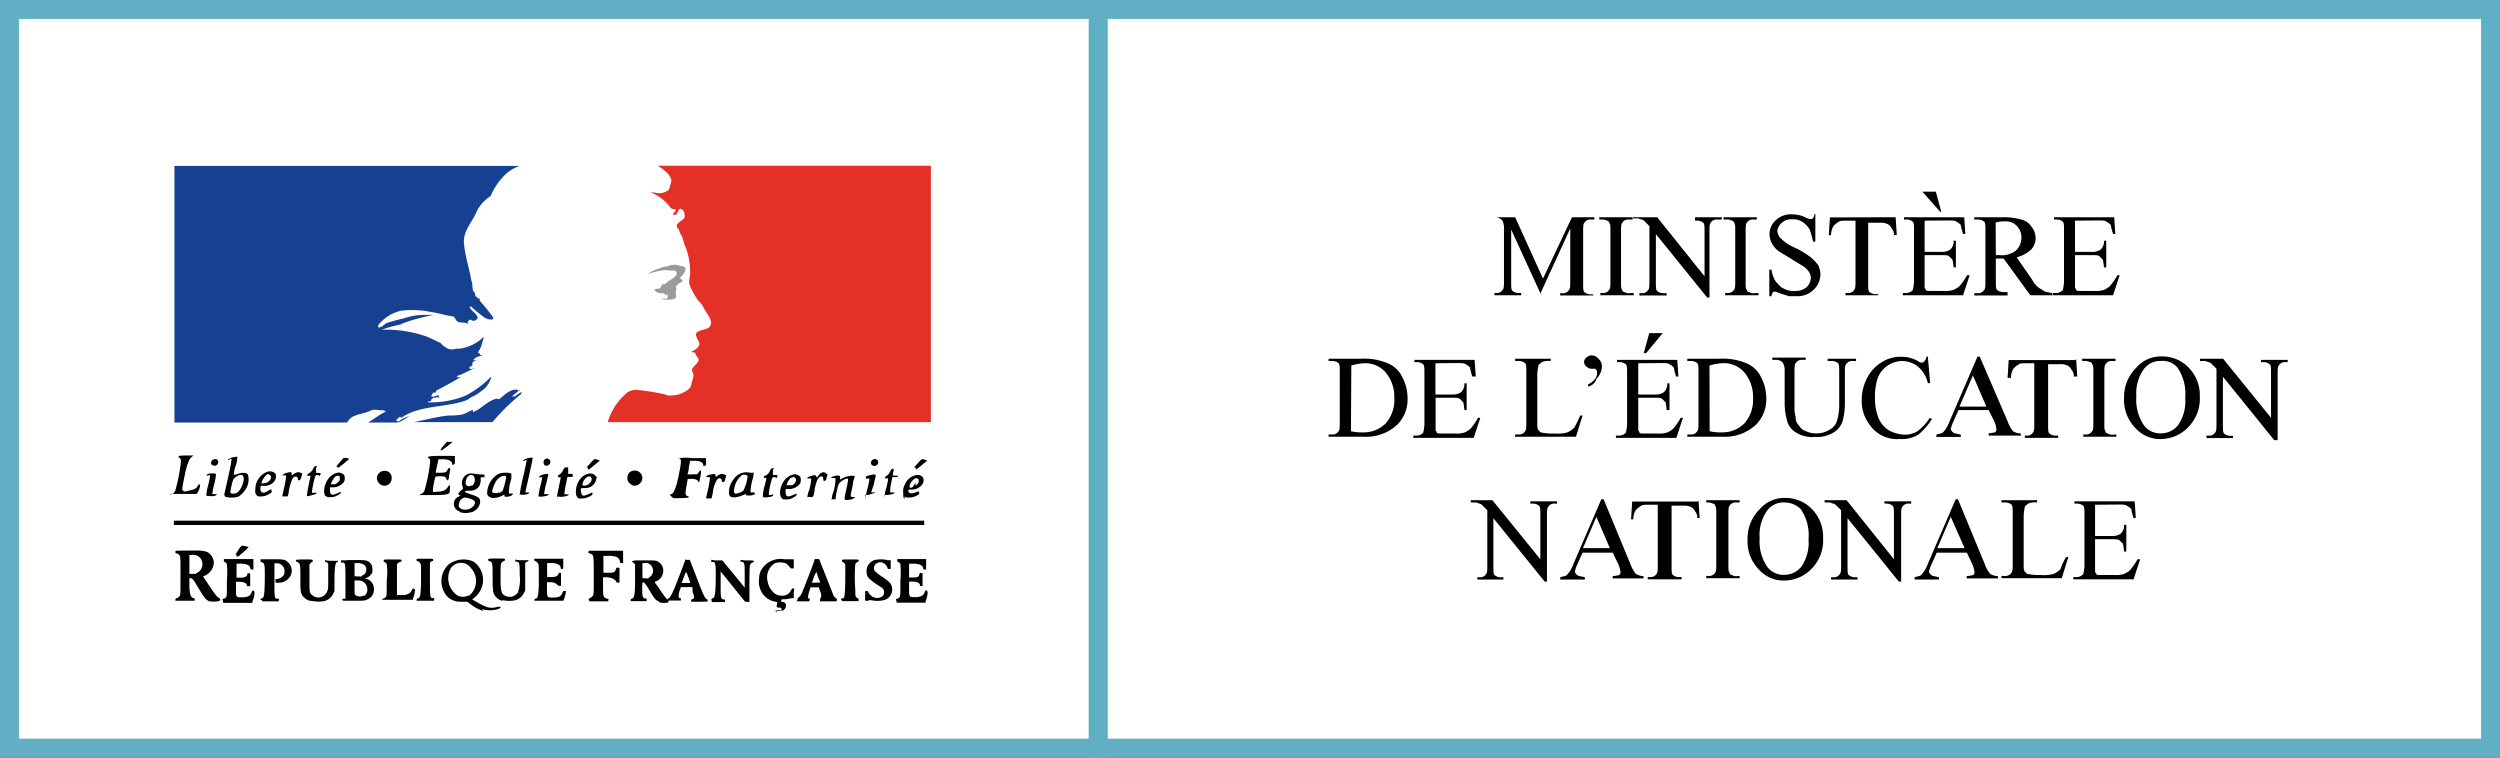
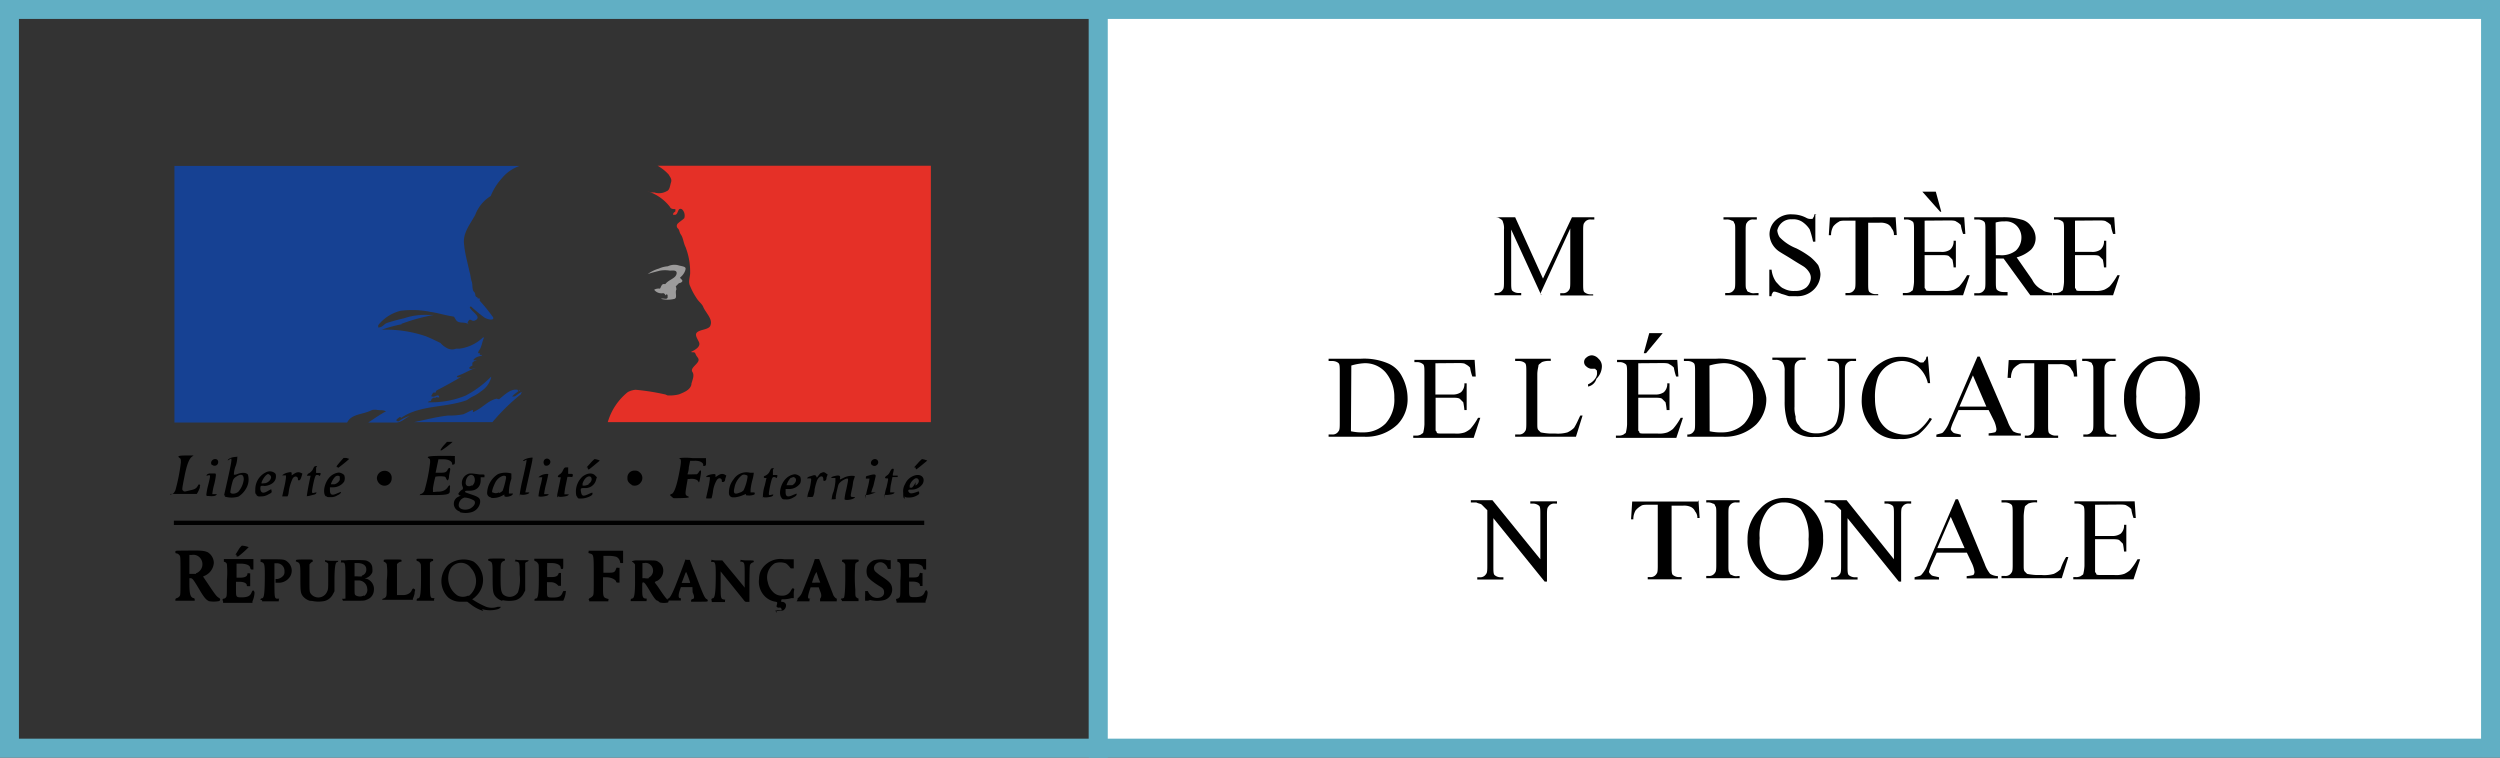
<svg xmlns="http://www.w3.org/2000/svg" id="logo-educ_nat" width="132" height="40" viewBox="0 0 132 40">
  <rect x="0" y="0" width="132" height="40" fill="#333333" stroke="none" />
-   <rect x="0.5" y="0.5" width="57.49" height="39" fill="#fff" />
  <path d="M57.49,1V39H1V1H57.49m1-1H0V40H58.49V0Z" fill="#61afc4" />
  <rect x="57.99" y="0.5" width="73.51" height="39" fill="#fff" />
  <path d="M131,1V39H58.49V1H131m1-1H57.49V40H132V0Z" fill="#61afc4" />
  <path d="M21.21,17.12a7.11,7.11,0,0,0-1.06.29,6.54,6.54,0,0,1,2.35.35c.29.12.53.24.76.35a1,1,0,0,0,.29.24.57.57,0,0,0,.53.06h.18a2.22,2.22,0,0,0,1.24-.59h.06c-.12.24-.12.53-.29.71,0,.06-.06.12,0,.12h.12c-.06,0-.06,0-.06.06s.12,0,.12.06c-.18.06-.29.06-.41.18s.06.06.12.06-.18.06-.18.12H25c-.06,0-.06,0-.06.06v.12c-.06,0-.12.06-.18.12.12.12.24,0,.35,0-.35.12-.59.29-.94.41-.06,0,0,.06-.06.06.12.06.18,0,.24,0-.41.24-.82.47-1.29.71a.21.21,0,0,0-.06.12h-.12c-.06.06-.06.12-.12.18.18.12.35-.12.41,0s-.06.06-.12.06A.06.06,0,0,0,23,21h-.12c-.06.06-.12.06-.12.18a.22.22,0,0,0-.18.06,4.8,4.8,0,0,0,2-.35,5.36,5.36,0,0,0,1.35-1v.06a1.27,1.27,0,0,1-.53.71,2.06,2.06,0,0,1-.47.29c-.12.06-.18.12-.29.18-1.12.41-2.47.24-3.47.94a.06.06,0,0,0-.06-.06c-.06.06-.18.12-.18.18s.12.06.12.06a1.84,1.84,0,0,1,.59-.29c-.24.12-.47.35-.71.35H19.44c.29-.18.59-.41.94-.59a.53.53,0,0,0-.29-.06c-.12,0-.35-.06-.47,0-.47.24-1.06.18-1.29.65H9.21V8.76H27.44a2.09,2.09,0,0,0-.94.65,3.16,3.16,0,0,0-.59.94,2,2,0,0,0-.82,1c-.29.53-.65.94-.59,1.53s.18.94.29,1.47c.06.18.06.35.12.53s0,.41.12.53,0,.24.18.29h0c0,.06,0,.06.12.06v.12a9.27,9.27,0,0,1,.71.88c.06.18-.29.12-.47,0a7.47,7.47,0,0,1-.71-.59l-.06.06c.12.24.59.47.35.65s-.29-.12-.41.06,0,.12,0,.18c-.18-.12-.35-.06-.53-.12s-.18-.29-.29-.29c-.41-.06-.76-.18-1.18-.24a4.81,4.81,0,0,0-1.59-.06,2.17,2.17,0,0,0-1.18.76v.12c.24,0,.29-.18.47-.24s.59-.18.88-.24a3.43,3.43,0,0,1,1.29-.18h.29a10,10,0,0,0-1.71.47" fill="#164193" />
  <path d="M24.44,21.88c.18-.06.35-.18.53-.24v.12c.47-.18.76-.59,1.24-.71.06,0,.12.06.18,0,.29-.24.59-.53.94-.47a.06.06,0,0,0,.06.06c.06,0,.06,0,.06-.06-.12.12-.24.18-.35.29s0,.06.06.06.24-.18.41-.24a.18.18,0,0,0-.06.12A10.83,10.83,0,0,0,26,22.29H21.85c.59-.12,1.24-.29,1.82-.35a3.62,3.62,0,0,0,.76-.06" fill="#164193" />
  <path d="M36.5,20.29c.06-.24.18-.47.06-.65s.18-.35.29-.53-.06-.24-.12-.41-.18-.06-.24-.12c.24-.12.53-.29.41-.53s-.24-.41-.06-.53.53-.12.65-.29c.18-.35-.18-.65-.35-1-.06-.18-.24-.29-.35-.47a3.51,3.51,0,0,1-.35-.65c-.12-.24,0-.47,0-.71a3.65,3.65,0,0,0-.24-1.35c-.12-.24-.12-.47-.24-.65s-.06-.24-.18-.35a.18.18,0,0,1,0-.24c.12-.12.24-.18.35-.29a.46.46,0,0,0-.12-.47c-.24-.12-.18.24-.35.29h-.12c0-.12.06-.12.12-.18v-.12c-.12,0-.24,0-.29-.12a2.39,2.39,0,0,0-1.18-.82.75.75,0,0,0,.35.06.81.81,0,0,0,.65-.06c.18-.06.18-.29.24-.47s-.06-.29-.12-.41a2.38,2.38,0,0,0-.59-.47H49.15V22.29H32.09a3.17,3.17,0,0,1,1.06-1.59,1.09,1.09,0,0,1,.41-.12,11.9,11.9,0,0,1,1.53.24c.06,0,.12.06.18.06a2,2,0,0,0,.59-.06c.29-.12.59-.24.65-.53" fill="#e53027" />
  <path d="M35.38,14.29a1.6,1.6,0,0,0-.53,0c-.24.06-.47.12-.65.18a1.84,1.84,0,0,1,.59-.29,1.38,1.38,0,0,1,.47-.12.83.83,0,0,1,.53-.06c.18.06.41.06.41.18s-.12.35-.29.47c0,.06.12.12.12.18s-.12.12-.18.12l-.18.18c.06,0,0,.12.06.12-.12.18.06.47-.12.53a1.43,1.43,0,0,1-.71,0c.12-.06.29.06.35-.06v-.12a.06.06,0,0,0-.06-.06l-.06.06a.13.13,0,0,0-.12-.12.49.49,0,0,1-.47-.18.44.44,0,0,1,.29-.06c.06,0,.06-.18.18-.24h.12c.18-.24.53-.29.59-.53s-.24-.18-.35-.18" fill="#9c9b9b" />
  <path d="M81.38,15.59l-1.59-3.47v2.76c0,.24,0,.41.06.47a.5.5,0,0,0,.35.12h.12v.12H78.91v-.12H79a.36.36,0,0,0,.35-.18c.06-.06.06-.24.06-.47V12.12a.87.87,0,0,0-.06-.41q0-.09-.18-.18c-.06-.06-.18-.06-.35-.06H80l1.47,3.24L83,11.47h1.18v.12H84a.36.36,0,0,0-.35.18c-.06.06-.06.24-.06.47v2.71c0,.24,0,.41.06.47a.5.5,0,0,0,.35.12h.12v.06H82.38v-.12h.12a.36.36,0,0,0,.35-.18c.06-.06.06-.24.06-.47V12.06l-1.59,3.47h.06Z" />
-   <path d="M86.26,15.47v.12H84.5v-.12h.12a.36.36,0,0,0,.35-.18c.06-.06.06-.24.06-.47V12.18c0-.24,0-.35-.06-.41a.13.13,0,0,0-.12-.12.53.53,0,0,0-.29-.06h-.12v-.12h1.76v.12H86a.36.36,0,0,0-.35.18c-.06.06-.06.24-.06.47v2.65c0,.24,0,.35.06.41a.13.13,0,0,0,.12.12.44.44,0,0,0,.29.06Z" />
-   <path d="M86.38,11.47H87.5L90,14.59V12.24c0-.24,0-.41-.06-.47a.5.5,0,0,0-.35-.12H89.5v-.18h1.41v.12h-.24a.36.36,0,0,0-.35.18c-.06.06-.06.24-.06.47v3.47h-.12l-2.71-3.35v2.53c0,.24,0,.41.06.47a.5.5,0,0,0,.35.12H88v.12H86.56v-.12h.12a.36.36,0,0,0,.35-.18c.06-.06.06-.24.06-.47V11.94l-.29-.29c-.06-.06-.18-.06-.29-.12h-.29v-.06Z" />
  <path d="M92.85,15.47v.12H91.09v-.12h.12a.36.36,0,0,0,.35-.18c.06-.06.06-.24.06-.47V12.18c0-.24,0-.35-.06-.41a.13.13,0,0,0-.12-.12.53.53,0,0,0-.29-.06H91v-.12h1.76v.12h-.18a.36.36,0,0,0-.35.18c-.06.06-.06.24-.06.47v2.65c0,.24,0,.35.06.41a.13.13,0,0,0,.12.12.44.44,0,0,0,.29.06Z" />
  <path d="M95.85,11.35v1.41h-.12a4.77,4.77,0,0,0-.18-.65,1.37,1.37,0,0,0-.41-.41.87.87,0,0,0-.53-.12.72.72,0,0,0-.53.18.75.75,0,0,0-.24.41.84.84,0,0,0,.12.35,2.45,2.45,0,0,0,.88.59,4.65,4.65,0,0,1,.76.47A2.56,2.56,0,0,1,96,14a1.38,1.38,0,0,1,.12.47,1.16,1.16,0,0,1-.35.82,1.24,1.24,0,0,1-.94.35h-.35c-.06,0-.18-.06-.41-.12a2.31,2.31,0,0,0-.35-.12c-.06,0-.12,0-.12.06a.22.22,0,0,0-.06.18h-.12V14.24h.12a1.36,1.36,0,0,0,.24.65c.12.12.24.29.41.35a1.06,1.06,0,0,0,.59.12.88.88,0,0,0,.59-.18.73.73,0,0,0,.24-.47.53.53,0,0,0-.06-.29,1,1,0,0,0-.24-.29c-.06-.06-.29-.18-.65-.41s-.59-.35-.76-.47a1.2,1.2,0,0,1-.35-.41,1.11,1.11,0,0,1-.12-.47,1,1,0,0,1,.35-.76,1.16,1.16,0,0,1,.88-.29,1.57,1.57,0,0,1,.71.18.44.44,0,0,0,.24.06c.06,0,.12,0,.12-.06a.22.22,0,0,0,.06-.18h.12Z" />
  <path d="M100.09,11.47l.06.94H100a.5.5,0,0,0-.12-.35.46.46,0,0,0-.24-.24.87.87,0,0,0-.41-.06h-.59v3.18c0,.24,0,.41.06.47a.5.5,0,0,0,.35.12h.12v.06H97.44v-.12h.12a.36.36,0,0,0,.35-.18c.06-.06.06-.24.06-.47V11.65H97.5c-.18,0-.35,0-.41.06a1,1,0,0,0-.29.24.91.91,0,0,0-.12.47h-.12l.06-.94Z" />
  <path d="M101.62,11.65v1.65h.88a.76.76,0,0,0,.47-.12.58.58,0,0,0,.18-.47h.12v1.41h-.12a3.32,3.32,0,0,0-.06-.41l-.18-.18c-.06-.06-.24-.06-.41-.06h-.88v1.71c0,.06.06.06.06.12s.12.06.24.06h.71a1.31,1.31,0,0,0,.53-.06,1.29,1.29,0,0,0,.29-.18,3.14,3.14,0,0,0,.41-.59H104l-.35,1.06h-3.18v-.12h.12a.53.53,0,0,0,.29-.06c.06-.06.12-.06.12-.12a2.09,2.09,0,0,0,.06-.41V12.18c0-.24,0-.41-.06-.47a.5.5,0,0,0-.35-.12h-.12v-.12h3.18l.06.88h-.12a2.65,2.65,0,0,1-.12-.47.81.81,0,0,0-.24-.18c-.06-.06-.24-.06-.41-.06Zm-.12-1.53h.71l.29,1.06h-.06Z" />
  <path d="M108.32,15.59h-1.12l-1.41-1.94h-.41v1.18c0,.24,0,.41.06.47s.18.12.35.12H106v.18h-1.76v-.12h.18a.36.36,0,0,0,.35-.18c.06-.06.06-.24.06-.47V12.18c0-.24,0-.41-.06-.47s-.18-.12-.35-.12h-.18v-.12h1.53a3.33,3.33,0,0,1,.94.12.86.86,0,0,1,.53.35,1,1,0,0,1,.24.59.88.88,0,0,1-.24.65,1.86,1.86,0,0,1-.76.41l.82,1.18a1.12,1.12,0,0,0,.53.53c.12.12.29.12.53.18v.12Zm-2.94-2.12h.18a1.22,1.22,0,0,0,.88-.24.94.94,0,0,0,.29-.65.88.88,0,0,0-.24-.65.8.8,0,0,0-.65-.24,1.46,1.46,0,0,0-.47.06Z" />
  <path d="M109.56,11.65v1.65h.88a.76.76,0,0,0,.47-.12.58.58,0,0,0,.18-.47h.12v1.41h-.12a3.32,3.32,0,0,0-.06-.41l-.18-.18c-.06-.06-.24-.06-.41-.06h-.88v1.71c0,.06.06.06.06.12s.12.06.24.06h.71a1.31,1.31,0,0,0,.53-.06,1.29,1.29,0,0,0,.29-.18,3.14,3.14,0,0,0,.41-.59h.12l-.35,1.06h-3.18v-.12h.12a.53.53,0,0,0,.29-.06c.06-.06.12-.06.12-.12a2.09,2.09,0,0,0,.06-.41V12.18c0-.24,0-.41-.06-.47a.5.5,0,0,0-.35-.12h-.12v-.12h3.18l.06.88h-.12a2.65,2.65,0,0,1-.12-.47.81.81,0,0,0-.24-.18c-.06-.06-.24-.06-.41-.06Z" />
  <path d="M70.15,23.06v-.12h.18a.36.36,0,0,0,.35-.18c.06-.06.06-.24.06-.47V19.65c0-.24,0-.41-.06-.47s-.18-.12-.35-.12h-.18v-.12h1.71a3.21,3.21,0,0,1,1.41.24,1.47,1.47,0,0,1,.76.71A2.43,2.43,0,0,1,74.32,21a1.91,1.91,0,0,1-.53,1.41,2.4,2.4,0,0,1-1.76.65Zm1.18-.29a2.64,2.64,0,0,0,.65.06,1.64,1.64,0,0,0,1.18-.47A1.88,1.88,0,0,0,73.62,21a2,2,0,0,0-.47-1.35A1.43,1.43,0,0,0,72,19.18a3,3,0,0,0-.65.12Z" />
  <path d="M75.79,19.18v1.65h.88a.76.76,0,0,0,.47-.12.58.58,0,0,0,.18-.47h.12v1.41h-.12a3.32,3.32,0,0,0-.06-.41l-.18-.18C77,21,76.85,21,76.68,21h-.88v1.71c0,.06.06.06.06.12s.12.06.24.06h.71a1.31,1.31,0,0,0,.53-.06,1.29,1.29,0,0,0,.29-.18,3.14,3.14,0,0,0,.41-.59h.12l-.35,1.06H74.62V23h.12a.53.53,0,0,0,.29-.06c.06-.06.12-.06.12-.12a2.09,2.09,0,0,0,.06-.41V19.71c0-.24,0-.41-.06-.47a.5.5,0,0,0-.35-.12h-.12V19h3.18l.06.88h-.18a2.65,2.65,0,0,1-.12-.47.81.81,0,0,0-.24-.18c-.06-.06-.24-.06-.41-.06Z" />
  <path d="M83.44,21.94h.12l-.35,1.12H80v-.12h.18a.36.36,0,0,0,.35-.18c.06-.06.06-.24.06-.47V19.65c0-.24,0-.41-.06-.47s-.18-.12-.35-.12H80v-.12h1.88v.12a1,1,0,0,0-.47.06c-.06.06-.18.12-.18.18s-.06.24-.06.47v2.59c0,.18,0,.29.06.35s.06.06.12.12a3.17,3.17,0,0,0,.47.06h.29a1.83,1.83,0,0,0,.65-.06,1.23,1.23,0,0,0,.35-.24C83.26,22.35,83.32,22.18,83.44,21.94Z" />
  <path d="M83.85,20.41v-.12a.85.85,0,0,0,.41-.35.44.44,0,0,0,.06-.29c0-.06,0-.12-.06-.12a.06.06,0,0,0-.06-.06H84a.45.45,0,0,1-.24-.12.29.29,0,0,1,0-.47.45.45,0,0,1,.29-.12.51.51,0,0,1,.35.18.53.53,0,0,1,.18.41.94.94,0,0,1-.29.65A.57.57,0,0,1,83.85,20.41Z" />
  <path d="M86.5,19.18v1.65h.88a.76.76,0,0,0,.47-.12.58.58,0,0,0,.18-.47h.12v1.41H88a3.32,3.32,0,0,0-.06-.41l-.18-.18c-.06-.06-.24-.06-.41-.06H86.5v1.71c0,.06.06.06.06.12s.12.06.24.06h.71a1.31,1.31,0,0,0,.53-.06,1.29,1.29,0,0,0,.29-.18,3.14,3.14,0,0,0,.41-.59h.12l-.35,1.06H85.32V23h.12a.53.53,0,0,0,.29-.06c.06-.06.12-.06.12-.12a2.09,2.09,0,0,0,.06-.41V19.71c0-.24,0-.41-.06-.47a.5.5,0,0,0-.35-.12h-.12V19h3.18l.06.88H88.5a2.65,2.65,0,0,1-.12-.47.81.81,0,0,0-.24-.18c-.06-.06-.24-.06-.41-.06Zm1.29-1.59-.88,1.06h-.12l.29-1.06Z" />
-   <path d="M89.09,23.06v-.12h.18a.36.36,0,0,0,.35-.18c.06-.06.06-.24.06-.47V19.65c0-.24,0-.41-.06-.47s-.18-.12-.35-.12h-.18v-.12h1.71a3.21,3.21,0,0,1,1.41.24,1.47,1.47,0,0,1,.76.71A2.43,2.43,0,0,1,93.26,21a1.91,1.91,0,0,1-.53,1.41,2.4,2.4,0,0,1-1.76.65Zm1.18-.29a2.64,2.64,0,0,0,.65.06,1.64,1.64,0,0,0,1.18-.47A1.88,1.88,0,0,0,92.56,21a2,2,0,0,0-.47-1.35,1.43,1.43,0,0,0-1.18-.47,3,3,0,0,0-.65.12Z" />
+   <path d="M89.09,23.06v-.12a.36.36,0,0,0,.35-.18c.06-.06.06-.24.06-.47V19.65c0-.24,0-.41-.06-.47s-.18-.12-.35-.12h-.18v-.12h1.71a3.21,3.21,0,0,1,1.41.24,1.47,1.47,0,0,1,.76.71A2.43,2.43,0,0,1,93.26,21a1.91,1.91,0,0,1-.53,1.41,2.4,2.4,0,0,1-1.76.65Zm1.18-.29a2.64,2.64,0,0,0,.65.06,1.64,1.64,0,0,0,1.18-.47A1.88,1.88,0,0,0,92.56,21a2,2,0,0,0-.47-1.35,1.43,1.43,0,0,0-1.18-.47,3,3,0,0,0-.65.12Z" />
  <path d="M96.5,19.06v-.12H98v.12h-.18a.36.36,0,0,0-.35.18c-.06.06-.06.24-.06.41v1.65a3.69,3.69,0,0,1-.12.94,1.11,1.11,0,0,1-.47.59,1.68,1.68,0,0,1-1,.24,1.57,1.57,0,0,1-1-.24,1,1,0,0,1-.47-.65,3.5,3.5,0,0,1-.12-1V19.59a.76.76,0,0,0-.12-.47.5.5,0,0,0-.35-.12h-.18v-.12h1.76V19h-.18a.36.36,0,0,0-.35.18c-.06.06-.06.24-.06.47v1.82a1.63,1.63,0,0,0,.06.53.58.58,0,0,0,.18.47.6.6,0,0,0,.35.29,1.17,1.17,0,0,0,.53.12,1.25,1.25,0,0,0,.71-.18.79.79,0,0,0,.41-.47,3,3,0,0,0,.12-.94V19.65c0-.24,0-.41-.06-.47s-.18-.12-.35-.12Z" />
  <path d="M101.79,18.82l.12,1.41h-.12a1.62,1.62,0,0,0-.53-.88,1.41,1.41,0,0,0-.82-.29,1.41,1.41,0,0,0-1.29.88A3.18,3.18,0,0,0,99,21.06a2.75,2.75,0,0,0,.18,1,1.44,1.44,0,0,0,.53.65,1.91,1.91,0,0,0,.82.24,1.25,1.25,0,0,0,.71-.18,2.59,2.59,0,0,0,.65-.71l.12.06a3.41,3.41,0,0,1-.71.82,1.68,1.68,0,0,1-1,.24,1.76,1.76,0,0,1-1.59-.76,2.06,2.06,0,0,1-.41-1.35,2.43,2.43,0,0,1,.29-1.12,2,2,0,0,1,.76-.82,1.81,1.81,0,0,1,1.06-.29,1.66,1.66,0,0,1,.88.24.22.22,0,0,0,.18.06c.06,0,.12,0,.12-.06a.31.31,0,0,0,.12-.24Z" />
  <path d="M105,21.65h-1.59l-.29.65a2.31,2.31,0,0,0-.12.35c0,.06.06.12.12.18s.18.06.41.12v.12h-1.29v-.12c.18-.06.29-.06.35-.12a1.7,1.7,0,0,0,.35-.59l1.47-3.41h.12L106,22.24a1.8,1.8,0,0,0,.29.53.85.85,0,0,0,.41.12V23H105v-.12a2.08,2.08,0,0,0,.35-.06.22.22,0,0,0,.06-.18,1.5,1.5,0,0,0-.12-.41Zm-.12-.18-.71-1.65-.71,1.65Z" />
  <path d="M109.62,18.94l.06.94h-.18a.5.5,0,0,0-.12-.35.46.46,0,0,0-.24-.24.87.87,0,0,0-.41-.06h-.59v3.18c0,.24,0,.41.06.47a.5.5,0,0,0,.35.12h.12v.12h-1.76V23H107a.36.36,0,0,0,.35-.18c.06-.06.06-.24.06-.47V19.18H107c-.18,0-.35,0-.41.06a1,1,0,0,0-.29.24.91.91,0,0,0-.12.47H106l.06-.94h3.53Z" />
  <path d="M111.74,22.94v.12H110v-.12h.12a.36.36,0,0,0,.35-.18c.06-.06.06-.24.06-.47V19.65c0-.24,0-.35-.06-.41a.13.13,0,0,0-.12-.12.53.53,0,0,0-.29-.06h-.12v-.12h1.76v.12h-.18a.36.36,0,0,0-.35.18c-.06.06-.06.24-.06.47v2.65c0,.24,0,.35.06.41a.13.13,0,0,0,.12.12.44.44,0,0,0,.29.06Z" />
  <path d="M114.15,18.82a1.91,1.91,0,0,1,1.41.59,2.08,2.08,0,0,1,.59,1.53,2.13,2.13,0,0,1-.59,1.59,2,2,0,0,1-1.41.65,1.74,1.74,0,0,1-1.41-.59,2.13,2.13,0,0,1-.59-1.59,2.17,2.17,0,0,1,.65-1.59A1.7,1.7,0,0,1,114.15,18.82Zm-.06.24a1.06,1.06,0,0,0-.88.41,2.19,2.19,0,0,0-.41,1.47,2.37,2.37,0,0,0,.41,1.53,1.06,1.06,0,0,0,.88.41,1.14,1.14,0,0,0,.94-.47,2.26,2.26,0,0,0,.35-1.41,2.44,2.44,0,0,0-.41-1.59A1,1,0,0,0,114.09,19.06Z" />
-   <path d="M116.26,18.94h1.12l2.53,3.12V19.71c0-.24,0-.41-.06-.47a.5.5,0,0,0-.35-.12h-.12V19h1.41v.12h-.12a.36.36,0,0,0-.35.18c-.06.06-.06.24-.06.47v3.47h-.18l-2.71-3.35v2.53c0,.24,0,.41.06.47a.5.5,0,0,0,.35.12h.12v.12H116.5V23h.12a.36.36,0,0,0,.35-.18c.06-.06.06-.24.06-.47V19.47l-.29-.29c-.06-.06-.18-.06-.29-.12h-.29v-.12Z" />
  <path d="M77.68,26.41h1.12l2.53,3.12V27.18c0-.24,0-.41-.06-.47a.5.5,0,0,0-.35-.12h-.12v-.12h1.41v.12h-.12a.36.36,0,0,0-.35.18c-.06.06-.06.24-.06.47v3.47h-.12l-2.71-3.35v2.53c0,.24,0,.41.06.47a.5.5,0,0,0,.35.12h.12v.12H78v-.12h.12a.36.36,0,0,0,.35-.18c.06-.06.06-.24.06-.47V26.94l-.29-.29c-.06-.06-.18-.06-.29-.12h-.29v-.12Z" />
-   <path d="M85.15,29.18H83.56l-.29.65a2.31,2.31,0,0,0-.12.35c0,.06.06.12.12.18s.18.06.41.12v.12H82.38v-.12c.18-.06.29-.06.35-.12a1.7,1.7,0,0,0,.35-.59l1.47-3.41h.12l1.41,3.41a1.8,1.8,0,0,0,.29.53.85.85,0,0,0,.41.12v.12H85.15v-.12a2.08,2.08,0,0,0,.35-.06.22.22,0,0,0,.06-.18,1.5,1.5,0,0,0-.12-.41ZM85,28.94l-.71-1.65-.71,1.65Z" />
  <path d="M89.68,26.41l.06.94h-.12A.5.5,0,0,0,89.5,27a.46.46,0,0,0-.24-.24.87.87,0,0,0-.41-.06h-.59v3.18c0,.24,0,.41.06.47a.5.5,0,0,0,.35.12h.12v.12H87v-.12h.12a.36.36,0,0,0,.35-.18c.06-.06.06-.24.06-.47V26.65h-.47c-.18,0-.35,0-.41.06a1,1,0,0,0-.29.24.91.91,0,0,0-.12.47h-.12l.06-.94h3.47Z" />
  <path d="M91.85,30.41v.12H90.09v-.12h.12a.36.36,0,0,0,.35-.18c.06-.06.06-.24.06-.47V27.12c0-.24,0-.35-.06-.41a.13.13,0,0,0-.12-.12.53.53,0,0,0-.29-.06h-.06v-.12h1.76v.12h-.18a.36.36,0,0,0-.35.18c-.06.06-.06.24-.06.47v2.65c0,.24,0,.35.06.41a.13.13,0,0,0,.12.12.44.44,0,0,0,.29.06Z" />
  <path d="M94.26,26.29a1.91,1.91,0,0,1,1.41.59,2.08,2.08,0,0,1,.59,1.53A2.13,2.13,0,0,1,95.68,30a2,2,0,0,1-1.41.65,1.74,1.74,0,0,1-1.41-.59,2.13,2.13,0,0,1-.59-1.59,2.17,2.17,0,0,1,.65-1.59A1.7,1.7,0,0,1,94.26,26.29Zm-.06.24a1.06,1.06,0,0,0-.88.41,2.19,2.19,0,0,0-.41,1.47,2.37,2.37,0,0,0,.41,1.53,1.06,1.06,0,0,0,.88.41,1.14,1.14,0,0,0,.94-.47,2.26,2.26,0,0,0,.35-1.41,2.44,2.44,0,0,0-.41-1.59A1.23,1.23,0,0,0,94.21,26.53Z" />
  <path d="M96.38,26.41H97.5L100,29.53V27.18c0-.24,0-.41-.06-.47a.5.5,0,0,0-.35-.12H99.5v-.12h1.41v.12h-.12a.36.36,0,0,0-.35.18c-.06.06-.06.24-.06.47v3.47h-.12l-2.71-3.35v2.53c0,.24,0,.41.06.47a.5.5,0,0,0,.35.12h.12v.12H96.68v-.12h.12a.36.36,0,0,0,.35-.18c.06-.06.06-.24.06-.47V26.94l-.29-.29c-.06-.06-.18-.06-.29-.12h-.29v-.12Z" />
  <path d="M103.85,29.18h-1.59l-.29.65a2.31,2.31,0,0,0-.12.35c0,.06.06.12.12.18s.18.06.41.12v.12h-1.29v-.12c.18-.06.29-.06.35-.12a1.7,1.7,0,0,0,.35-.59l1.47-3.41h.12l1.41,3.41a1.8,1.8,0,0,0,.29.53.85.85,0,0,0,.41.12v.12h-1.65v-.12a2.08,2.08,0,0,0,.35-.06.22.22,0,0,0,.06-.18,1.5,1.5,0,0,0-.12-.41Zm-.12-.24L103,27.29l-.71,1.65Z" />
  <path d="M109.09,29.41h.12l-.35,1.12h-3.18v-.12h.18a.36.36,0,0,0,.35-.18c.06-.06.06-.24.06-.47V27.12c0-.24,0-.41-.06-.47s-.18-.12-.35-.12h-.18v-.12h1.88v.12a1,1,0,0,0-.47.06c-.06.06-.18.12-.18.18a3.17,3.17,0,0,0-.06.47v2.59c0,.18,0,.29.06.35s.06.06.12.12a3.17,3.17,0,0,0,.47.06h.29a1.83,1.83,0,0,0,.65-.06,1.23,1.23,0,0,0,.35-.24A3.15,3.15,0,0,1,109.09,29.41Z" />
  <path d="M110.62,26.65v1.65h.88a.76.76,0,0,0,.47-.12.58.58,0,0,0,.18-.47h.12v1.41h-.12a3.32,3.32,0,0,0-.06-.41l-.18-.18c-.06-.06-.24-.06-.41-.06h-.88v1.71c0,.06.06.06.06.12s.12.06.24.06h.71a1.31,1.31,0,0,0,.53-.06,1.29,1.29,0,0,0,.29-.18,3.14,3.14,0,0,0,.41-.59H113l-.35,1.06h-3.18v-.12h.12a.53.53,0,0,0,.29-.06c.06-.06.12-.06.12-.12a2.09,2.09,0,0,0,.06-.41V27.18c0-.24,0-.41-.06-.47a.5.5,0,0,0-.35-.12h-.12v-.12h3.18l.06.88h-.12a2.65,2.65,0,0,1-.12-.47.81.81,0,0,0-.24-.18c-.06-.06-.24-.06-.41-.06Z" />
  <path id="path8" d="M41,32.37s0,0,0-.09,0-.07.12-.06.11,0,.14,0,0-.16-.1-.14S41,32.05,41,32c.06-.22.06-.21-.11-.24a1,1,0,0,1-.54-.31,1.09,1.09,0,0,1-.27-.89,1,1,0,0,1,.09-.42,1.17,1.17,0,0,1,1.24-.61l.37,0,.13,0v.48h-.08s-.08,0-.08,0-.16-.22-.27-.27a.89.89,0,0,0-.57,0,.88.88,0,0,0-.37,1,1,1,0,0,0,.27.51.61.61,0,0,0,.48.2.48.48,0,0,0,.47-.27c.07-.12.09-.14.15-.1s0,.06,0,.26l0,.24-.12,0a1.67,1.67,0,0,1-.33.06c-.2,0-.21,0-.21.08s0,.06.06.06a.2.2,0,0,1,.19.15.31.31,0,0,1-.15.3.87.87,0,0,1-.41,0Zm-15.48-.11a2,2,0,0,1-.65-.34l-.2-.15-.31,0a1,1,0,0,1-.69-.22,1.21,1.21,0,0,1,0-1.73A1.3,1.3,0,0,1,25,29.65a1.18,1.18,0,0,1,.12,1.84.82.82,0,0,1-.19.15,4.39,4.39,0,0,0,.74.4.91.91,0,0,0,.6,0c.12,0,.14,0,.16,0s0,.07-.13.12a1.5,1.5,0,0,1-.85,0Zm-.76-.8A1,1,0,0,0,24.87,30a.64.64,0,0,0-1.13.13,1.1,1.1,0,0,0,.43,1.32A.63.63,0,0,0,24.71,31.45ZM11,31.72c-.12-.05-.25-.21-.46-.57-.32-.54-.38-.62-.47-.62H10v.29c0,.53.05.72.22.76a.07.07,0,0,1,.06.08v.06H9.26v-.06s0-.07.08-.08a.31.31,0,0,0,.14-.1c.05-.07.05-.1.05-1.08s0-1-.05-1.08a.31.31,0,0,0-.14-.1c-.06,0-.08,0-.08-.08s0-.06.66-.07.85,0,1.05.09a.67.67,0,0,1,.32.56.8.8,0,0,1-.44.66l-.13.06.29.43c.34.51.44.64.54.69s.1.15,0,.18a1.46,1.46,0,0,1-.53,0Zm-.65-1.45a.51.51,0,0,0,.2-.83.47.47,0,0,0-.42-.14l-.13,0v1h.12l.23,0Zm6,1.45a.79.79,0,0,1-.35-.23c-.13-.17-.14-.26-.14-.95s0-.8-.15-.86-.08-.06-.08-.09,0-.05.44-.05.44,0,.44.06,0,.06,0,.06a.21.21,0,0,0-.11.07l-.06.07v.71c0,.67,0,.71.05.81a.5.5,0,0,0,.87-.06c.07-.14.07-.15.07-.78s0-.65,0-.71a.23.23,0,0,0-.11-.09s-.06,0-.06-.07,0,0,.35,0,.35,0,.35,0,0,.06-.06.07-.13.09-.14.84v.7l-.08.15a.7.7,0,0,1-.43.36,1.61,1.61,0,0,1-.67,0Zm10.15,0a.79.79,0,0,1-.35-.24c-.12-.16-.14-.28-.14-1s0-.79-.15-.85-.08-.06-.08-.09,0-.05.44-.05.44,0,.44.06a.06.06,0,0,1-.06.07.22.22,0,0,0-.11.08c-.05.07-.06.11-.06.68s0,.85.13,1a.52.52,0,0,0,.79-.11,2.12,2.12,0,0,0,.09-.93c0-.58,0-.66-.17-.69s-.06,0-.06-.07,0,0,.35,0,.35,0,.35,0,0,.06-.08.08a.21.21,0,0,0-.1.07s0,.36,0,.75v.7l-.08.15a.7.7,0,0,1-.43.36,1.61,1.61,0,0,1-.67,0Zm8.23,0c-.1,0-.23-.2-.42-.52s-.28-.45-.34-.45-.06,0-.06.33,0,.5.15.52.08,0,.08.08v.06H33.3v-.06s0-.07.08-.08.16-.1.15-1v-.8l-.06-.07a.21.21,0,0,0-.11-.07,0,0,0,0,1,0,0s0-.05.19-.07h.64c.41,0,.46,0,.56.07a.53.53,0,0,1,.27.49.61.61,0,0,1-.34.53c-.07,0-.12.08-.1.09a4.15,4.15,0,0,1,.26.36c.25.37.38.54.44.54s0,.12,0,.14a1,1,0,0,1-.44,0Zm-.48-1.22a.41.41,0,0,0,.09-.68.36.36,0,0,0-.33-.09h-.09v.8h.13a.55.55,0,0,0,.21,0Zm11.58,1.22-.15,0a2.1,2.1,0,0,1,0-.26l0-.25h.07s.07,0,.07,0a.66.66,0,0,0,.27.31c.27.13.59,0,.59-.22s-.07-.24-.32-.4-.49-.34-.56-.48a.75.75,0,0,1,0-.52.72.72,0,0,1,.34-.32,1.54,1.54,0,0,1,.75,0l.14,0v.46h-.08c-.06,0-.08,0-.09-.06a.46.46,0,0,0-.28-.28c-.31-.08-.56.24-.37.47a2.88,2.88,0,0,0,.38.29c.33.22.45.34.49.49a.58.58,0,0,1-.38.73,1.59,1.59,0,0,1-.76,0Zm-34.08-.05s0-.06.06-.06a.17.17,0,0,0,.12-.07c.05-.07.05-.1.05-.89a5.13,5.13,0,0,0,0-.87.2.2,0,0,0-.16-.12s0,0,0-.07v-.07h1.56v.55h-.07c-.05,0-.08,0-.1-.1s-.14-.19-.45-.21h-.27v.74h.21c.23,0,.34-.07.36-.17s0-.06.08-.06h.07v.68H13.1c-.06,0-.07,0-.07-.06s-.09-.16-.34-.17h-.23v.37c0,.44,0,.45.3.45s.45-.07.52-.25.13-.12.16,0a1.29,1.29,0,0,1-.11.46l0,.08H11.78v-.06Zm2,0s0-.07.08-.08.14-.07.15-.9,0-.95-.14-1-.08-.06-.08-.1v-.06h.59c.64,0,.69,0,.87.17a.6.6,0,0,1,.11.72.71.71,0,0,1-.62.35l-.16,0,0-.1,0-.1h.1a.53.53,0,0,0,.32-.19.31.31,0,0,0,.05-.21.4.4,0,0,0-.39-.43h-.14v.87c0,.95,0,1,.16,1s.07,0,.07.08v.06h-.88v-.06Zm4.32,0s0-.06,0-.06a.22.22,0,0,0,.11,0l.06,0V30.7c0-.9,0-1-.15-1s-.08,0-.08-.08,0,0,.4-.05c.76,0,.92,0,1,.06a.4.4,0,0,1,.25.37.93.93,0,0,1,0,.21.53.53,0,0,1-.28.29l-.12.06.1,0a.57.57,0,0,1,.38.62.54.54,0,0,1-.37.48c-.12.06-.16.06-.76.06H18.1v-.06Zm1.15-.2a.38.38,0,0,0,.17-.39.46.46,0,0,0-.51-.43h-.16V31c0,.38,0,.39.07.44a.43.43,0,0,0,.42,0Zm-.11-1.08a.32.32,0,0,0,.23-.34c0-.2-.19-.32-.46-.32h-.16v.7h.14a.87.87,0,0,0,.25,0Zm1.07,1.28s0-.06.07-.07a.21.21,0,0,0,.12-.08c.05-.07.05-.1.05-.87a3.4,3.4,0,0,0,0-.86.22.22,0,0,0-.16-.13s0,0,0-.06,0-.06.47-.06.47,0,.47.06,0,.06-.05.06a.25.25,0,0,0-.12.06l-.07.06v1.64l.07,0c.05,0,.11,0,.27,0s.36-.08.43-.23.09-.13.16-.08,0,.06,0,.23a1.3,1.3,0,0,1-.09.27l0,.06H20.21Zm1.82,0s0-.07.08-.08.15-.1.15-1,0-.78-.05-.86a.24.24,0,0,0-.12-.1s-.07,0-.07-.07,0-.06.44-.06.44,0,.44.06,0,.06-.06.07a.23.23,0,0,0-.11.09c0,.06,0,.15,0,.86,0,.88,0,1,.15,1s.07,0,.07.08v.06H22Zm6.22,0s0-.06.08-.07.15-.1.15-1,0-.78-.06-.87a.23.23,0,0,0-.12-.1s-.06,0-.06-.07v-.06h1.53v.27c0,.27,0,.27-.06.27s-.07,0-.08-.09-.14-.21-.45-.22h-.26l0,.12a3.63,3.63,0,0,0,0,.37v.25h.22c.24,0,.34-.06.37-.16a.07.07,0,0,1,.08-.06h.06v.68h-.07s-.07,0-.07,0-.13-.19-.39-.19h-.21v.37c0,.44,0,.44.32.44s.42-.07.49-.23.07-.11.11-.11a.1.1,0,0,1,.08,0,1.41,1.41,0,0,1-.14.51s-.16,0-.78,0h-.74v-.06Zm2.86,0s0-.07.08-.1a.41.41,0,0,0,.14-.11c.05-.07.05-.1.05-1.05,0-1.1,0-1.12-.18-1.18s-.09,0-.09-.09v-.06h1.82v.65h-.08c-.06,0-.08,0-.08-.06a.36.36,0,0,0-.2-.27,1.38,1.38,0,0,0-.39-.05h-.29v.89h.21c.29,0,.38,0,.44-.16s.06-.1.12-.1h.08v.78h-.08c-.06,0-.09,0-.1-.06s-.2-.22-.52-.22h-.17v.46c0,.53,0,.6.19.66s.09,0,.09.09v.06H31.11v-.06Zm4.16,0s0-.07.05-.07.17-.16.37-.66c.26-.66.52-1.34.52-1.38s0,0,.12,0h.12l.35.9c.38,1,.45,1.13.54,1.17a.09.09,0,0,1,.06.08c0,.06,0,.06-.44.06h-.44v-.06s0-.07.08-.08.12-.1,0-.36L36.56,31h-.61l-.06.18c-.08.23-.07.39,0,.4s.06,0,.06.07v.06h-.68v-.07Zm1.2-.91a4.32,4.32,0,0,0-.21-.56.28.28,0,0,0-.06.11l-.11.29-.07.18h.44Zm1.12.91s0-.07.07-.08.15-.07.16-.92,0-1-.15-1-.08,0-.08-.08,0,0,.29,0h.29l.17.21.53.64.42.51.06.08V30.4c0-.64,0-.71-.16-.74s-.06,0-.06-.07,0,0,.35,0,.35,0,.35.05a.06.06,0,0,1-.06.06.22.22,0,0,0-.11.08c-.05.07-.05.11-.06,1v1h-.11c-.1,0-.12,0-.2-.11l-1.21-1.5s0,.28,0,.64c0,.73,0,.81.15.84s.08,0,.08.08v.06h-.7v-.06Zm4.55,0s0-.07,0-.07.15-.12.22-.27.54-1.36.62-1.59l.07-.22h.23l.35.88c.19.49.37.93.39,1s.14.21.19.21,0,0,0,.07v.07h-.88v-.07s0-.07,0-.07.14-.11,0-.4l-.07-.2H42.8l-.06.18c-.1.33-.1.42,0,.42s0,0,0,.07v.07h-.68Zm1.1-1.16-.1-.31s-.06.08-.13.25l-.11.31a.63.63,0,0,0,.22,0h.22Zm1.19,1.16c0-.05,0-.07.06-.07a.18.18,0,0,0,.11-.05c0-.05.05-.11.06-.86,0-.45,0-.84,0-.87a.24.24,0,0,0-.17-.16s0,0,0-.06,0-.06.44-.06.44,0,.44.05,0,.06-.08.09a.22.22,0,0,0-.1.1,8.34,8.34,0,0,0,0,1.35c0,.31,0,.38.07.42a.16.16,0,0,0,.1.05s0,0,0,.07v.07h-.88v-.07Zm2.91,0s0-.06.06-.06a.17.17,0,0,0,.12-.07c.05-.07.05-.1.05-.89a5.13,5.13,0,0,0,0-.87.2.2,0,0,0-.16-.12s0,0,0-.07v-.07H48.9v.55h-.07c-.05,0-.08,0-.1-.1s-.14-.19-.45-.21H48v.73h.16c.23,0,.34,0,.38-.15s.06-.08.1-.08h.07v.68h-.07c-.06,0-.07,0-.07-.06s-.09-.16-.34-.17H48v.37c0,.44,0,.45.3.45s.45-.07.52-.25.13-.12.16,0a1.29,1.29,0,0,1-.11.46l0,.08H47.34v-.06ZM12.49,29.29l-.06,0,.15-.24a.88.88,0,0,1,.19-.24,1.14,1.14,0,0,1,.36.08,5.1,5.1,0,0,1-.55.49l-.09,0Zm-3.31-1.8H48.8v.23H9.18v-.23ZM24.26,27a.42.42,0,0,1-.29-.48.4.4,0,0,1,.25-.3l.12-.06-.07,0a.14.14,0,0,1-.07-.09.58.58,0,0,1,.24-.24s0,0,0-.1a.51.51,0,0,1,.22-.68c.13-.07.18-.07.65,0,.27,0,.28,0,.27.07l0,.08s0,0-.1,0h-.1v.15c0,.33-.2.56-.58.56-.2,0-.29,0-.22.09l.28.1c.43.14.51.21.49.43a.63.63,0,0,1-.48.52,1.16,1.16,0,0,1-.57,0Zm.58-.16c.21-.11.3-.31.19-.41a1.09,1.09,0,0,0-.5-.16.42.42,0,0,0-.31.41c0,.22.36.3.63.16Zm.07-1.18a.39.39,0,0,0,.11-.51c-.15-.19-.42,0-.43.32a.18.18,0,0,0,.07.18C24.75,25.68,24.8,25.69,24.91,25.62Zm1,.6a.23.23,0,0,1-.19-.23,1.22,1.22,0,0,1,.58-1A1.12,1.12,0,0,1,27,25s0,.1,0,.28a2.23,2.23,0,0,0-.13.78s0,0,.11,0,.09,0,.1,0,0,.08-.13.13-.29.06-.32,0l0-.08-.11.06a1,1,0,0,1-.57.12Zm.45-.23a.54.54,0,0,0,.18-.12,4,4,0,0,0,.18-.67c0-.09,0-.1-.08-.12s-.35.08-.49.36S25.95,26,26,26,26.15,26.09,26.34,26Zm12.32.23a.21.21,0,0,1-.19-.19,1.1,1.1,0,0,1,.25-.77.8.8,0,0,1,.86-.34l.2,0a1.81,1.81,0,0,1-.07.37,3.25,3.25,0,0,0-.1.52V26h.11c.1,0,.11,0,.11.05s0,.07-.15.1-.3,0-.31,0,0-.07,0-.07l-.15.06a1.6,1.6,0,0,1-.43.12ZM39.1,26a.66.66,0,0,0,.16-.11,2.41,2.41,0,0,0,.21-.7c0-.08,0-.09-.09-.11a.23.23,0,0,0-.19,0,1.06,1.06,0,0,0-.41.67c-.08.31,0,.39.32.24Zm-28.21.16a3.26,3.26,0,0,1,.1-.54c.13-.52.13-.56,0-.52s-.08,0-.08,0,0-.07.15-.1l.24,0c.09,0,.09,0,.1.08a3.31,3.31,0,0,1-.1.53,2.81,2.81,0,0,0-.09.48s0,0,.13,0,.12,0,.11,0,0,.07-.15.1a1.13,1.13,0,0,1-.27,0c-.11,0-.12,0-.14-.06Zm1,0-.06,0,.2-.89c.11-.49.2-.92.19-1s0-.08-.12,0-.06,0-.06,0,.09-.11.34-.14.15,0,.15,0,0,.25-.09.48-.09.43-.09.45,0,0,.11,0c.29-.13.54-.12.63,0a.93.93,0,0,1-.1.74,1.2,1.2,0,0,1-.4.42,1.26,1.26,0,0,1-.72,0Zm.66-.16a1.19,1.19,0,0,0,.32-.68c0-.28-.14-.33-.43-.13a.37.37,0,0,0-.14.17,3.94,3.94,0,0,0-.14.62c0,.11.25.12.4,0Zm1,.13c-.07-.07-.08-.09-.07-.27a1,1,0,0,1,.6-.94.43.43,0,0,1,.42.05c.06.05.07.08.07.19,0,.27-.24.47-.6.5a.49.49,0,0,0-.2,0,.37.37,0,0,0,0,.26c.06.12.16.13.38,0s.17-.08.19,0,0,.1-.18.19a.71.71,0,0,1-.37.1C13.63,26.22,13.61,26.21,13.54,26.14Zm.47-.62c.22-.06.37-.3.25-.41s-.14-.07-.23,0a1.05,1.05,0,0,0-.23.37s0,.06,0,.06Zm.88.7.1-.45a4.34,4.34,0,0,0,.1-.55v-.11l-.1,0c-.09,0-.1,0-.1,0s.08-.1.3-.15.2,0,.2.09v.06l.09-.06c.16-.11.26-.13.38-.08s.1.06.09.07c-.07.25-.11.33-.17.33s-.06,0-.06-.09-.16-.19-.28,0a2.41,2.41,0,0,0-.21.74.48.48,0,0,1-.06.2l-.28,0Zm1.3,0s0-.13.14-.81l.06-.28H16.2s.06-.12.09-.12.19-.12.24-.24.08-.15.16-.15.06,0,0,.08l0,.18,0,.1h.12c.12,0,.14,0,.1.11s-.05,0-.14,0-.12-.05-.24.52c-.08.42-.08.46.06.42s.13,0,.12,0,0,.07-.14.1S16.22,26.23,16.18,26.18Zm1,0c-.19-.21-.05-.79.25-1.06a.78.78,0,0,1,.44-.2.49.49,0,0,1,.28.13.46.46,0,0,1,0,.35.71.71,0,0,1-.6.3h-.15v.14c0,.27.11.31.4.17l.18-.07A.18.18,0,0,1,18,26s0,.07-.18.15a.63.63,0,0,1-.37.1c-.16,0-.19,0-.24-.07Zm.46-.64a.43.43,0,0,0,.28-.23c0-.08,0-.1,0-.16s-.14-.1-.25,0a1,1,0,0,0-.22.39s.1,0,.21,0Zm9.77.69s0-.19.11-.72c.17-.72.26-1.15.26-1.22s0-.05-.09,0-.09,0-.09,0,.06-.09.32-.14.17,0,.17.08-.09.45-.19.91-.2.88-.2.93V26l.12,0c.11,0,.12,0,.11,0s0,.07-.15.1a.67.67,0,0,1-.37,0Zm1,0c0-.05,0-.16.1-.6a3.14,3.14,0,0,0,.1-.46s0,0-.13,0-.07,0-.07,0,.11-.12.31-.16.21,0,.21,0-.05.26-.12.53a3.29,3.29,0,0,0-.1.52s.06,0,.13,0,.11,0,.11,0,0,.07-.15.1-.35.06-.38,0Zm1,0a.51.51,0,0,1,0-.19c.06-.26.18-.86.18-.87h-.08c-.11,0-.09-.07,0-.14a.43.43,0,0,0,.19-.22c.07-.14.1-.16.16-.16H30l0,.16,0,.18s.06,0,.13,0,.14,0,.11.1,0,.06-.15.06h-.13l-.09.44a2.92,2.92,0,0,0-.07.48s0,0,.1,0,.13,0,.13,0,0,.07-.15.1-.37.06-.39,0Zm1.07,0c-.06-.06-.08-.09-.09-.23a1.08,1.08,0,0,1,.35-.87c.25-.19.51-.21.66-.06s.08.09.06.21a.58.58,0,0,1-.61.46c-.21,0-.23,0-.19.22s.13.22.39.1.21-.08.21,0-.31.22-.54.23-.19,0-.26-.05Zm.56-.7c.16-.08.23-.27.14-.37s-.33,0-.44.34l0,.11.12,0a.83.83,0,0,0,.22-.07Zm6.22.74.1-.45a4.34,4.34,0,0,0,.1-.55v-.11l-.1,0c-.09,0-.1,0-.1,0s0-.09.26-.14.24,0,.24.08v.06l.09-.06c.16-.11.26-.13.38-.08l.1.06-.06.18c0,.13-.07.16-.12.16s-.06,0-.06-.09-.15-.19-.27,0a1.59,1.59,0,0,0-.2.63,2.36,2.36,0,0,1-.07.32,1,1,0,0,1-.29,0Zm3,0a2.09,2.09,0,0,1,.1-.67l.09-.39h-.07c-.09,0-.1-.1,0-.12a.48.48,0,0,0,.25-.25c.06-.13.08-.15.16-.15s.06,0,0,.08l0,.18,0,.1h.12c.12,0,.14,0,.1.11s-.05,0-.14,0-.12-.05-.24.52c-.08.42-.08.46.06.42s.13,0,.12,0,0,.07-.14.1-.37.06-.39,0Zm1,0c-.2-.2-.06-.79.25-1.06a.78.78,0,0,1,.44-.2.49.49,0,0,1,.28.13.46.46,0,0,1,0,.35.71.71,0,0,1-.61.3h-.16v.16c0,.25.11.29.4.15l.18-.07a.18.18,0,0,1,0,.06s0,.07-.18.15a.63.63,0,0,1-.37.1c-.15,0-.18,0-.24-.07Zm.55-.68c.18-.09.26-.3.15-.39s-.13,0-.23,0a.94.94,0,0,0-.22.39s.18,0,.3,0Zm.79.72s0-.22.11-.47a3.56,3.56,0,0,0,.1-.53c0-.08,0-.08-.1-.08s-.1,0-.11,0,0-.06.12-.1l.23-.07c.1,0,.1,0,.16.13L43.3,25c.18-.09.21-.09.32,0l.08.05-.06.17c0,.14-.07.17-.11.17s-.06,0-.06-.09c0-.23-.22-.18-.33.07a3.29,3.29,0,0,0-.13.48c0,.2-.08.37-.09.38a.76.76,0,0,1-.28,0Zm1.3,0s0-.18.09-.38a3,3,0,0,0,.1-.54v-.18H44c-.07,0-.1,0-.11,0s0-.06.12-.09.29-.08.34,0a.17.17,0,0,1,0,.11s0,.06,0,.06l.17-.08a.94.94,0,0,1,.57-.11c.05,0,.06,0,0,.16s-.05.27-.09.45-.08.36-.08.41,0,.09.1.09.11,0,.12,0,0,.07-.17.12-.36.05-.38,0a3.13,3.13,0,0,1,.09-.5c.11-.51.12-.57.07-.59s-.26.08-.37.18-.11.12-.17.37-.07.33-.08.4,0,.13,0,.13a.66.66,0,0,1-.28,0Zm1.78,0a3.28,3.28,0,0,1,.1-.54,3.78,3.78,0,0,0,.11-.53s0,0-.1,0l-.09,0a.14.14,0,0,1,0-.06c0-.05,0-.07.14-.1.31-.09.4-.08.37.06l-.12.5A3,3,0,0,0,46,26s0,0,.13,0,.12,0,.11,0-.51.21-.55.11Zm1,0a2,2,0,0,1,.11-.62c.11-.5.11-.46,0-.46s-.1-.07,0-.14a.43.43,0,0,0,.18-.21c.07-.13.1-.16.15-.16s.08,0,0,.28l0,.08h.14c.11,0,.13,0,.12,0a.26.26,0,0,0,0,.08s0,0-.14,0h-.14l-.09.44A2.84,2.84,0,0,0,47,26s0,0,.1,0,.13,0,.13,0,0,.07-.15.1-.37.06-.39,0Zm1.07,0c-.07-.06-.08-.07-.08-.32a.72.72,0,0,1,.1-.46.79.79,0,0,1,.46-.44c.37-.14.63.1.47.42a.68.68,0,0,1-.59.31c-.15,0-.16,0-.18.07A.36.36,0,0,0,48,26c.06.07.16.06.34,0s.17-.08.19,0,0,.1-.15.18a.82.82,0,0,1-.36.09c-.17,0-.19,0-.26-.06Zm.57-.7c.18-.1.23-.29.11-.37a.14.14,0,0,0-.14,0,.64.64,0,0,0-.28.36l0,.12.12,0A.76.76,0,0,0,48.34,25.46ZM9,26.15a.08.08,0,0,1,.06-.06c.08,0,.14-.08.2-.2a9.79,9.79,0,0,0,.29-1.47c0-.19,0-.19-.08-.25s-.12-.12.33-.12.42,0,.42,0,0,0-.08.06-.23.2-.39,1-.14.74-.08.8.08.05.28,0,.37-.06.47-.22.08-.13.13-.09,0,0,0,.15a1.6,1.6,0,0,1-.1.23l-.06.1h-.7c-.65,0-.7,0-.69,0Zm13.16,0s0-.06.1-.08a.33.33,0,0,0,.15-.16,9.12,9.12,0,0,0,.3-1.49c0-.18,0-.18-.08-.23s-.14-.12.66-.12.74,0,.73.05,0,.13,0,.23,0,.18-.09.18-.06,0-.06-.06-.1-.22-.47-.22h-.25l-.07.33-.08.38s0,0,.22,0,.34,0,.41-.15.16-.12.14,0l-.06.31c0,.19-.06.24-.09.24s0,0-.06-.08a.18.18,0,0,0-.07-.11,1.35,1.35,0,0,0-.5,0,4.66,4.66,0,0,0-.13.62c0,.11,0,.13,0,.17s.11,0,.29,0,.37-.06.48-.22.09-.11.12-.1,0,.07,0,.25,0,.25-.85.25c-.59,0-.7,0-.7,0Zm13.22,0s0-.05.08-.07.22-.2.38-1,.14-.84,0-.89,0,0,0,0a3,3,0,0,1,.73,0c.71,0,.72,0,.71,0s0,.13,0,.23,0,.18-.09.18-.06,0-.06-.07-.13-.22-.48-.2h-.21l-.07.34c0,.19-.07.35-.07.37s.4,0,.49,0a.27.27,0,0,0,.11-.12s.05-.08.08-.08.06,0,0,.33-.06.29-.1.29a0,0,0,0,1,0,0c0-.12-.24-.21-.47-.17l-.1,0-.05.29c-.09.51-.09.56.05.62s.07.09-.35.1-.41,0-.41,0ZM20.12,25.6a.43.43,0,0,1-.22-.35.4.4,0,0,1,.39-.39.36.36,0,0,1,.39.39.38.38,0,0,1-.56.35Zm13.24,0a.49.49,0,0,1-.16-.13.3.3,0,0,1-.07-.23.36.36,0,0,1,.39-.39.3.3,0,0,1,.24.08.38.38,0,0,1,.06.56.39.39,0,0,1-.47.12ZM17.8,24.68c-.05-.06-.05-.05.24-.39l.1-.11.15,0,.15.05a6.78,6.78,0,0,1-.58.47l-.06-.05Zm13.23,0-.06,0,.2-.22a1.62,1.62,0,0,1,.22-.22.8.8,0,0,1,.28.08s-.49.41-.55.45-.05,0-.08,0Zm17.29,0-.06,0,.2-.22a1.78,1.78,0,0,1,.22-.22,1.07,1.07,0,0,1,.28.08s-.49.41-.56.45S48.37,24.71,48.33,24.68Zm-37.13-.13c-.11-.11,0-.31.16-.31a.15.15,0,0,1,.17.17A.19.19,0,0,1,11.21,24.55Zm17.56,0a.22.22,0,0,1,0-.28.18.18,0,0,1,.31.11A.21.21,0,0,1,28.76,24.57Zm17.28,0c-.11-.11,0-.31.16-.31a.17.17,0,0,1,.12.3.19.19,0,0,1-.28,0Zm-22.79-.74s0-.06.16-.26l.2-.22.15,0,.15,0a4.69,4.69,0,0,1-.57.44.1.1,0,0,1-.08,0Z" />
</svg>